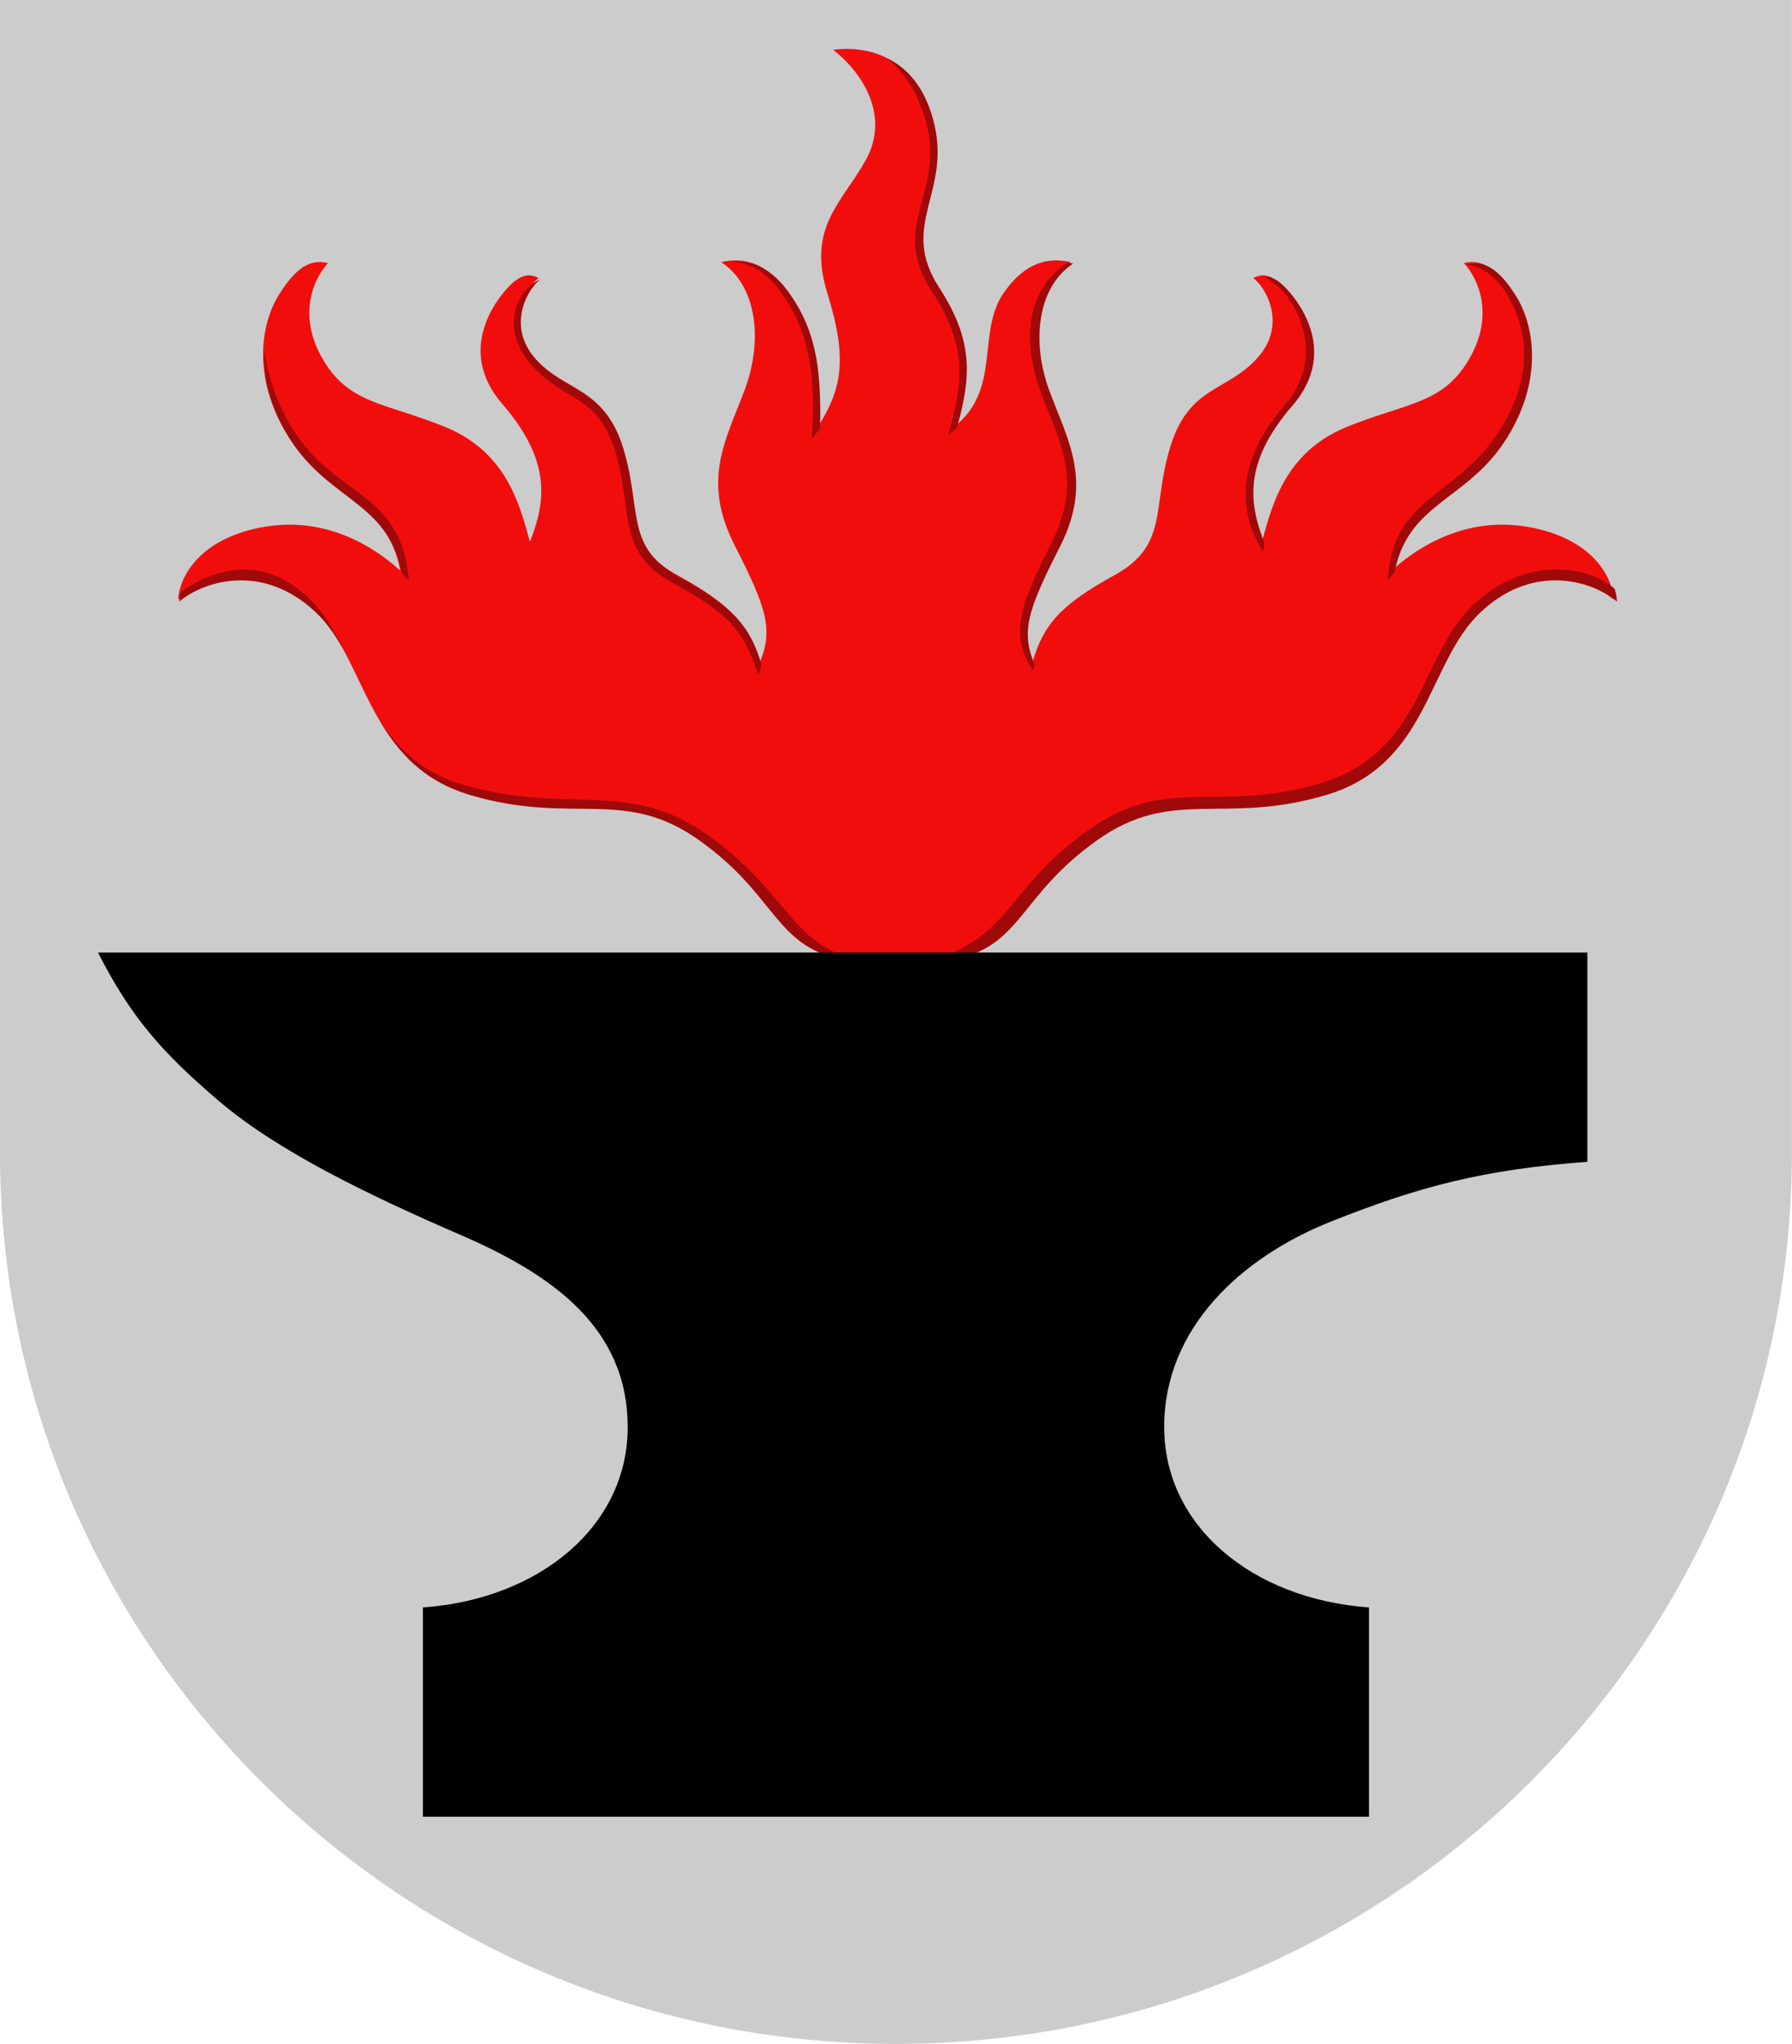
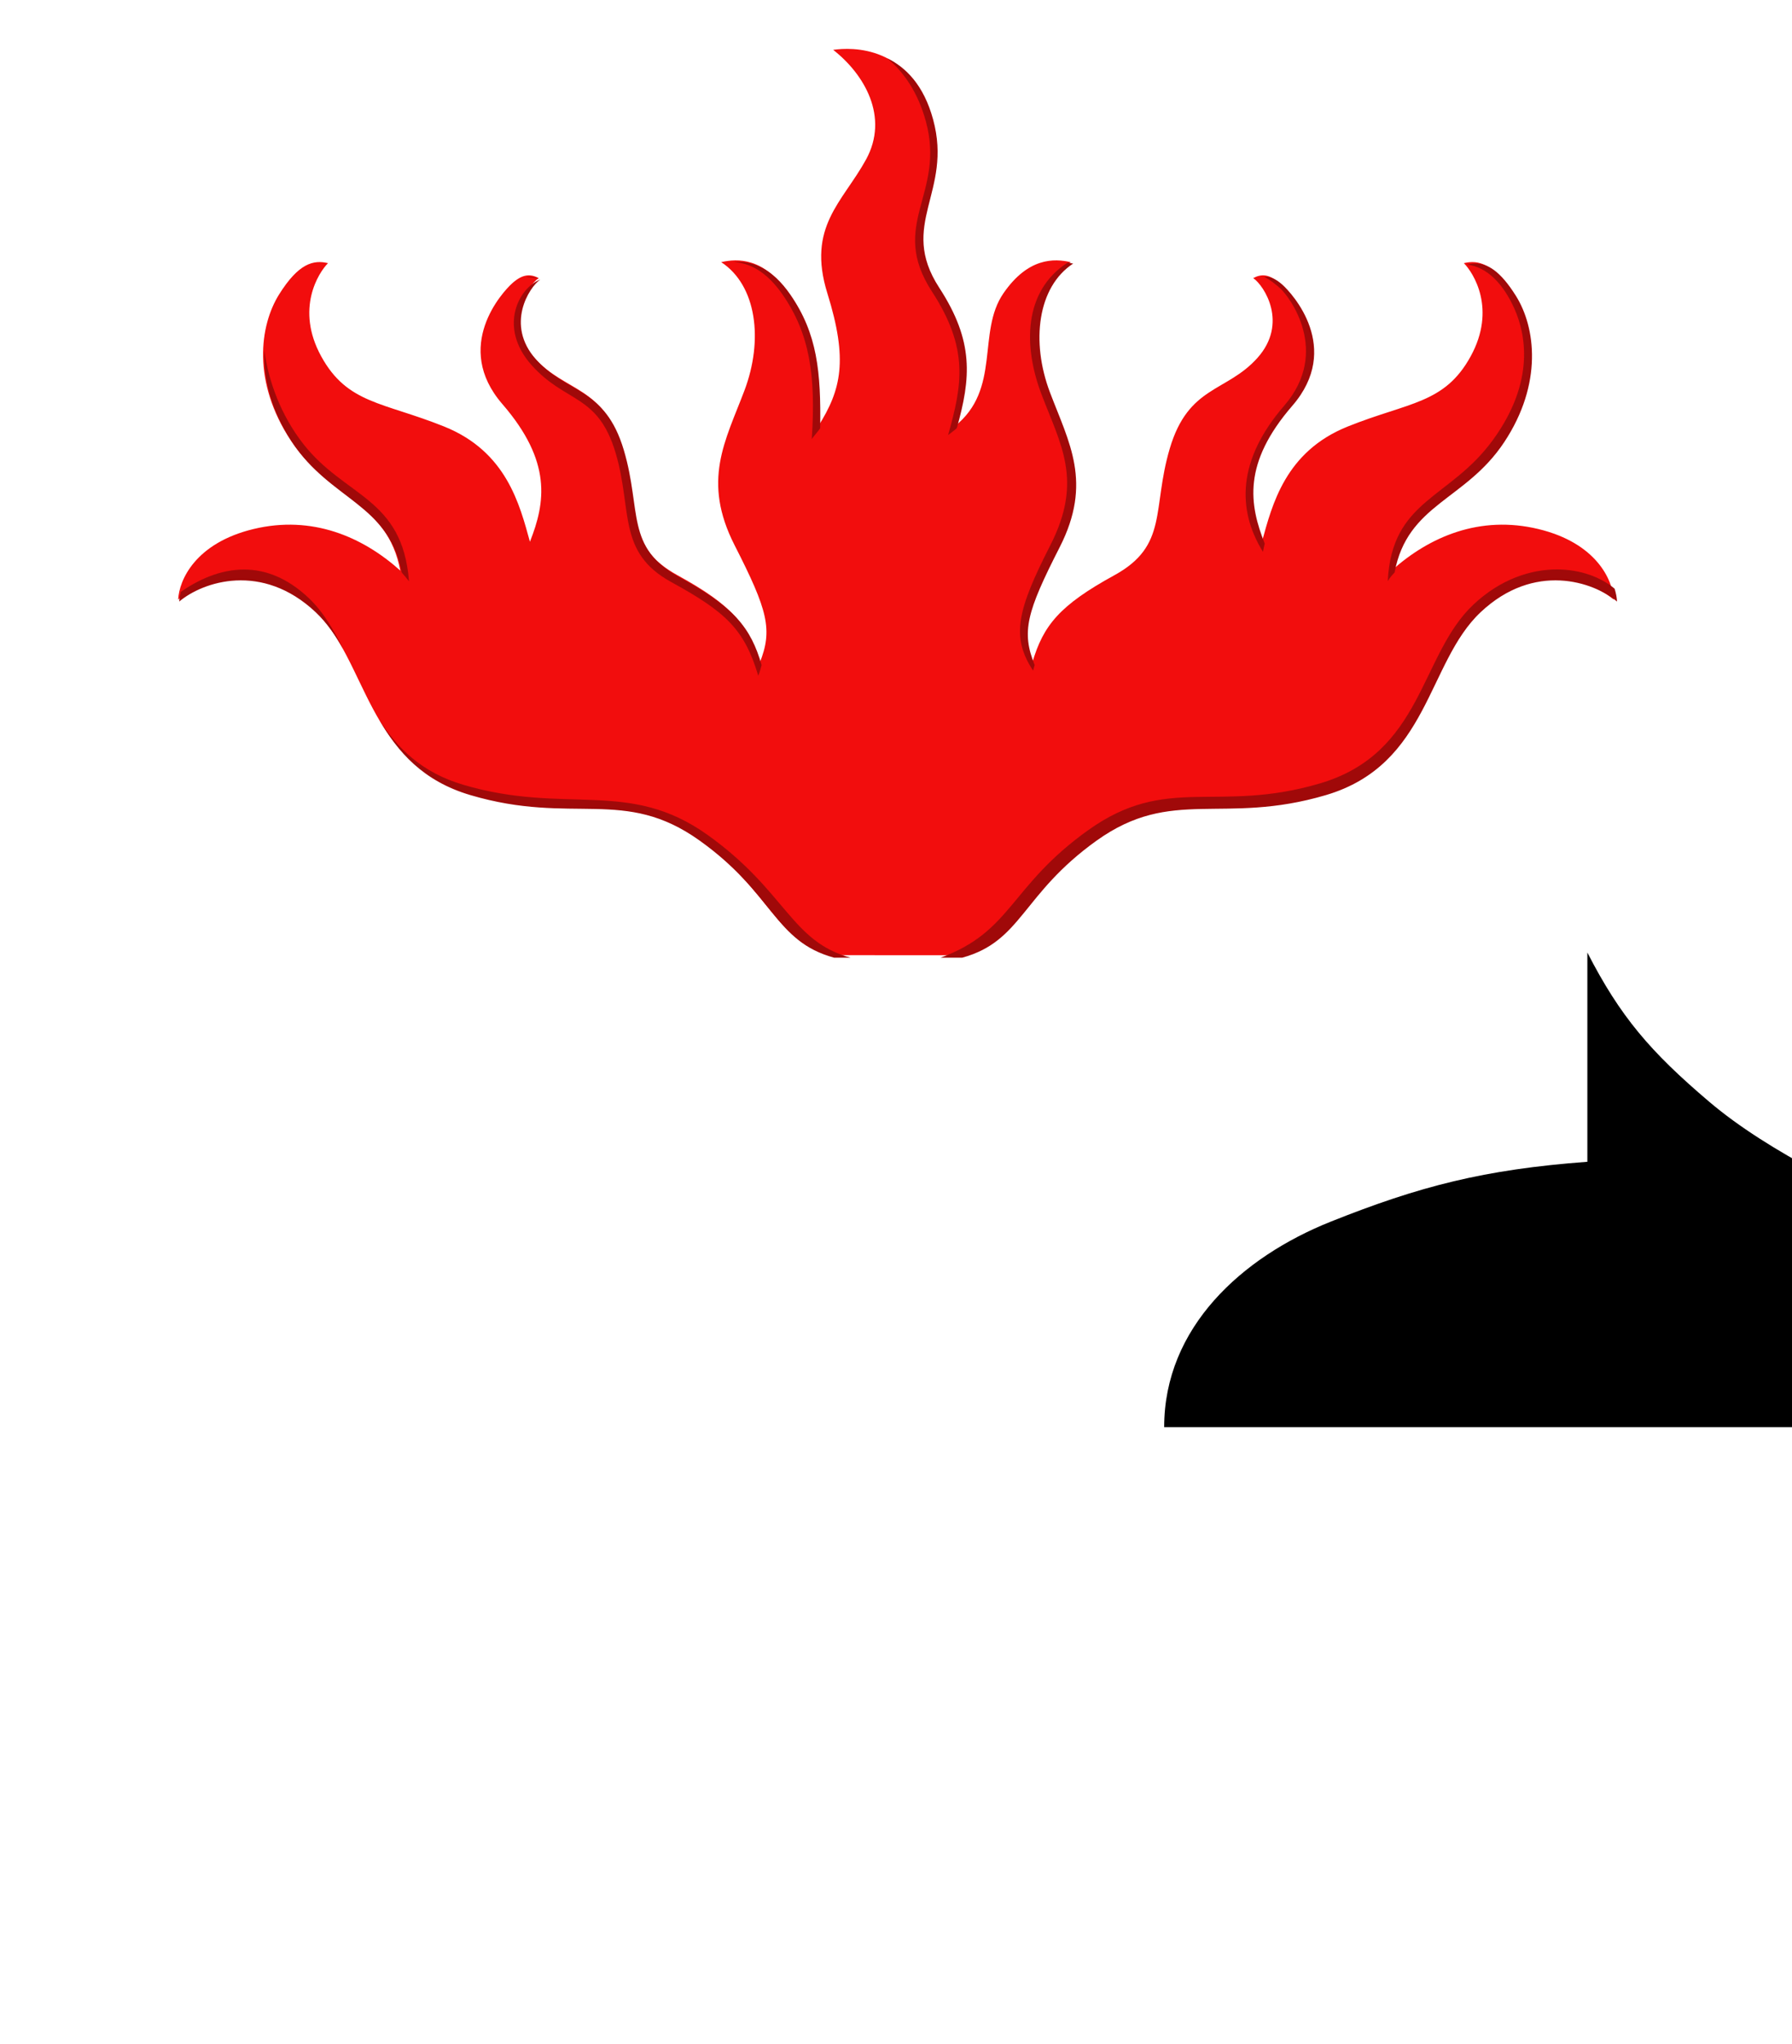
<svg xmlns="http://www.w3.org/2000/svg" xmlns:ns1="http://sodipodi.sourceforge.net/DTD/sodipodi-0.dtd" xmlns:ns2="http://www.inkscape.org/namespaces/inkscape" width="500" height="570" viewBox="0 0 132.292 150.812" version="1.1" id="svg847" ns1:docname="värtsilä.svg" ns2:version="1.0.2 (e86c870879, 2021-01-15, custom)">
  <defs id="defs841" />
  <g ns2:label="Layer 1" ns2:groupmode="layer" id="layer1" transform="translate(-37.351,-47.425)">
    <g id="g1037" transform="matrix(1.006,0,0,1.006,-0.226,-0.284)" style="stroke-width:0.994">
-       <path id="path860" style="opacity:1;fill:#cccccc;stroke:none;stroke-width:0.263;stroke-miterlimit:4;stroke-dasharray:none" d="M 37.351,47.423 H 168.848 v 84.522 c 0,36.111 -29.437,65.385 -65.748,65.385 -36.312,0 -65.748,-29.274 -65.748,-65.385 z" ns1:nodetypes="cccscc" />
      <path style="font-variation-settings:normal;vector-effect:none;fill:#f20d0d;fill-opacity:1;stroke:none;stroke-width:0.131;stroke-linecap:butt;stroke-linejoin:miter;stroke-miterlimit:4;stroke-dasharray:none;stroke-dashoffset:0;stroke-opacity:1;stop-color:#000000" d="m 98.406,117.48 c -4.394,-1.205 -4.353,-4.646 -9.851,-8.575 -5.545,-3.963 -9.237,-1.097 -16.796,-3.331 -7.56,-2.233 -7.404,-9.693 -11.339,-13.395 -3.935,-3.701 -8.267,-2.233 -9.993,-0.78 0.071,-1.439 1.27,-4.149 5.528,-5.174 4.304,-1.036 8.008,0.567 10.772,3.047 -0.948,-5.047 -5.188,-5.253 -8.032,-9.544 -2.844,-4.291 -2.294,-8.421 -0.862,-10.709 1.432,-2.289 2.525,-2.552 3.591,-2.295 -0.69,0.69 -2.415,3.354 -0.497,6.841 1.918,3.487 4.527,3.34 9.017,5.141 4.593,1.842 5.547,5.746 6.297,8.452 1.138,-2.879 1.63,-5.878 -2.024,-10.099 -3.655,-4.221 -0.003,-8.213 0.737,-8.869 0.74,-0.657 1.306,-0.698 1.927,-0.369 -0.813,0.554 -2.581,3.312 -0.314,5.849 2.267,2.537 5.063,2.013 6.437,6.65 1.317,4.445 0.092,7.117 4.069,9.296 4.005,2.195 5.222,3.67 6.024,6.432 0.981,-2.433 0.595,-3.868 -1.831,-8.622 -2.426,-4.754 -0.689,-7.647 0.714,-11.355 1.403,-3.708 0.902,-7.717 -1.704,-9.421 1.205,-0.268 3.115,-0.357 4.936,2.288 1.965,2.854 2.236,5.638 2.176,9.763 1.706,-2.706 2.205,-4.869 0.681,-9.76 -1.524,-4.891 1.118,-6.686 2.834,-9.812 1.716,-3.126 -0.119,-6.259 -2.409,-8.048 1.386,-0.198 5.706,-0.345 7.166,5.011 1.46,5.356 -2.581,7.666 0.451,12.328 2.554,3.927 2.322,6.599 1.287,10.281 3.448,-2.722 1.623,-6.909 3.588,-9.763 1.821,-2.645 3.732,-2.556 4.936,-2.288 -2.606,1.704 -3.107,5.713 -1.704,9.421 1.403,3.708 3.14,6.601 0.714,11.355 -2.426,4.754 -2.811,6.188 -1.831,8.622 0.802,-2.762 2.019,-4.237 6.024,-6.432 3.977,-2.18 2.752,-4.851 4.069,-9.296 1.374,-4.637 4.17,-4.113 6.437,-6.65 2.267,-2.537 0.499,-5.295 -0.314,-5.849 0.621,-0.33 1.187,-0.288 1.927,0.369 0.74,0.657 4.392,4.648 0.737,8.869 -3.655,4.221 -3.162,7.22 -2.024,10.099 0.75,-2.706 1.704,-6.61 6.297,-8.452 4.49,-1.801 7.099,-1.654 9.017,-5.141 1.918,-3.487 0.193,-6.151 -0.497,-6.841 1.066,-0.256 2.159,0.007 3.591,2.295 1.432,2.289 1.982,6.418 -0.862,10.709 -2.844,4.291 -7.083,4.497 -8.032,9.544 2.764,-2.48 6.468,-4.083 10.772,-3.047 4.258,1.024 5.457,3.735 5.528,5.174 -1.726,-1.453 -6.058,-2.922 -9.993,0.78 -3.935,3.701 -3.78,11.161 -11.339,13.395 -7.56,2.233 -11.251,-0.632 -16.796,3.331 -5.498,3.93 -5.457,7.371 -9.851,8.575 z" id="use950" ns1:nodetypes="czsscsczzczsczzcsssczzcsczzczscsczzcsssczzcszczzcscsszcc" />
      <path id="path1008" style="font-variation-settings:normal;vector-effect:none;fill:#a00909;fill-opacity:1;stroke:none;stroke-width:0.497;stroke-linecap:butt;stroke-linejoin:miter;stroke-miterlimit:4;stroke-dasharray:none;stroke-dashoffset:0;stroke-opacity:1;stop-color:#000000" d="m 386.662,195.102 c 4.37,3.632 8.429,9.187 10.684,17.457 5.519,20.244 -10.461,28.424 1.705,47.129 10.249,15.758 8.365,25.779 4.451,39.693 1.114,-0.872 1.959,-1.488 2.412,-1.926 3.914,-13.914 4.791,-24.012 -4.863,-38.855 -11.46,-17.619 3.814,-26.35 -1.705,-46.594 -2.596,-9.522 -7.584,-14.441 -12.684,-16.904 z m -41.594,56.324 c -0.306,0.004 -0.606,0.021 -0.9,0.041 4.045,0.282 8.871,2.299 13.545,9.088 7.427,10.788 9.208,22.258 8.033,39.932 0.382,-0.606 1.982,-2.41 2.332,-3.031 0.227,-15.591 -0.793,-26.113 -8.221,-36.9 -5.162,-7.497 -10.515,-9.182 -14.789,-9.129 z m 91.539,0.207 c -12.387,7.995 -12.205,23.343 -7.293,36.324 5.303,14.016 11.677,23.917 2.508,41.883 -9.169,17.966 -10.959,25.338 -4.791,34.725 0.116,-0.397 0.324,-1.147 0.439,-1.547 -3.706,-9.197 -2.249,-14.62 6.92,-32.586 9.169,-17.966 2.606,-28.9 -2.697,-42.916 -5.303,-14.016 -3.409,-29.17 6.439,-35.609 -0.475,-0.106 -0.995,-0.194 -1.525,-0.273 z m 112.857,0.254 c -0.77,0.006 -1.528,0.119 -2.283,0.301 5.636,0.639 10.129,5.466 13.131,12.188 3.001,6.721 5.993,19.958 -5.955,36.373 -11.948,16.415 -27.987,16.39 -29.109,39.064 0.585,-1.007 1.165,-1.619 1.889,-2.402 3.585,-19.075 19.608,-19.852 30.357,-36.07 10.75,-16.218 8.67,-31.827 3.258,-40.477 -4.398,-7.028 -7.949,-9.003 -11.287,-8.977 z m -22.328,85.523 c 0.792,-0.683 1.632,-1.38 2.457,-2.074 -0.837,0.673 -1.661,1.36 -2.457,2.074 z M 287.973,255.574 c -0.416,-0.011 -0.839,0.055 -1.268,0.162 1.613,-0.067 3.075,0.179 3.865,0.598 -0.88,-0.467 -1.73,-0.736 -2.598,-0.76 z m 2.598,0.76 c -5.856,2.169 -11.845,13.125 -2.381,23.713 9.464,10.588 18.368,7.824 23.258,24.328 4.688,15.823 0.346,27.434 15.379,35.672 15.139,8.296 20.269,13.086 24.105,25.934 0.374,-0.927 0.683,-1.968 0.93,-2.963 -3.033,-10.437 -7.629,-16.014 -22.768,-24.311 -15.033,-8.238 -10.401,-18.333 -15.379,-35.135 -5.193,-17.525 -15.76,-15.545 -24.33,-25.133 -8.57,-9.588 -1.886,-20.012 1.186,-22.105 z m 200.791,-0.76 c -0.09,0.002 -0.18,0.025 -0.27,0.033 1.477,0.736 3.022,1.956 4.365,3.146 2.545,2.257 14.054,17.546 1.107,32.5 -12.947,14.954 -13.118,28.754 -5.871,40.438 0.155,-0.937 0.336,-1.657 0.488,-2.273 -4.3,-10.88 -6.162,-22.214 7.65,-38.168 13.812,-15.954 0.011,-31.04 -2.787,-33.521 -1.749,-1.551 -3.238,-2.194 -4.684,-2.154 z m -277.182,20.49 c -0.298,7.524 1.713,16.304 7.66,25.275 10.75,16.218 26.773,16.995 30.357,36.07 0.705,0.81 1.321,1.556 2.018,2.43 -1.807,-23.266 -17.726,-23.225 -29.295,-38.039 -6.156,-7.883 -9.63,-17.319 -10.74,-25.736 z m 358.066,60.496 c -7.454,-0.041 -15.835,2.732 -23.271,9.727 -14.873,13.989 -13.905,41.047 -42.477,49.488 -28.571,8.442 -42.279,-2.729 -64.24,12.969 -21.775,15.565 -21.032,28.041 -40.854,35.273 h 6 c 16.607,-4.554 16.453,-17.557 37.232,-32.41 20.957,-14.98 34.911,-4.148 63.482,-12.59 28.571,-8.441 27.982,-36.636 42.855,-50.625 14.873,-13.989 31.247,-8.437 37.77,-2.945 -0.051,-1.037 -0.26,-2.25 -0.672,-3.559 -3.851,-3.227 -9.502,-5.293 -15.826,-5.328 z m -363.656,0.025 c -6.669,-0.023 -12.759,2.853 -17.568,6.178 -0.247,0.972 -0.392,1.884 -0.432,2.684 6.522,-5.492 22.895,-11.044 37.768,2.945 3.114,2.929 5.545,6.485 7.713,10.348 -2.688,-5.438 -5.607,-10.486 -9.713,-14.348 -6.042,-5.683 -12.11,-7.787 -17.768,-7.807 z m 37.385,41.576 c 5.144,8.925 12.112,16.977 25.24,20.855 28.571,8.442 42.525,-2.39 63.482,12.59 20.779,14.853 20.623,27.857 37.23,32.41 h 4.554 c -16.607,-4.554 -17.768,-18.384 -39.55,-33.953 -21.967,-15.702 -39.146,-5.469 -67.717,-13.91 -11.504,-3.399 -18.278,-10.185 -23.24,-17.992 z" transform="scale(0.265)" ns1:nodetypes="cssccsscccsccsscssccssccscssccssscscsccscsssccssscsccsccscscsccccssssccsssccssccscsscssccsscs" />
-       <path id="path913" style="fill:#000000;stroke:none;stroke-width:0.263;stroke-miterlimit:4;stroke-dasharray:none" d="m 122.784,152.095 c 0,-7.304 5.7,-12.469 12.216,-15.068 6.515,-2.599 11.24,-3.828 18.839,-4.394 V 117.287 H 44.541 c 2.41,4.693 4.616,7.273 8.952,10.952 4.336,3.679 11.048,6.898 17.706,9.78 6.657,2.882 12.216,6.771 12.216,14.075 0,7.304 -6.528,12.624 -15.029,13.225 l -2e-6,15.346 h 69.428 l 8e-5,-15.346 c -8.501,-0.601 -15.029,-5.921 -15.029,-13.225 z" ns1:nodetypes="zzccczzzccccz" />
+       <path id="path913" style="fill:#000000;stroke:none;stroke-width:0.263;stroke-miterlimit:4;stroke-dasharray:none" d="m 122.784,152.095 c 0,-7.304 5.7,-12.469 12.216,-15.068 6.515,-2.599 11.24,-3.828 18.839,-4.394 V 117.287 c 2.41,4.693 4.616,7.273 8.952,10.952 4.336,3.679 11.048,6.898 17.706,9.78 6.657,2.882 12.216,6.771 12.216,14.075 0,7.304 -6.528,12.624 -15.029,13.225 l -2e-6,15.346 h 69.428 l 8e-5,-15.346 c -8.501,-0.601 -15.029,-5.921 -15.029,-13.225 z" ns1:nodetypes="zzccczzzccccz" />
    </g>
  </g>
</svg>